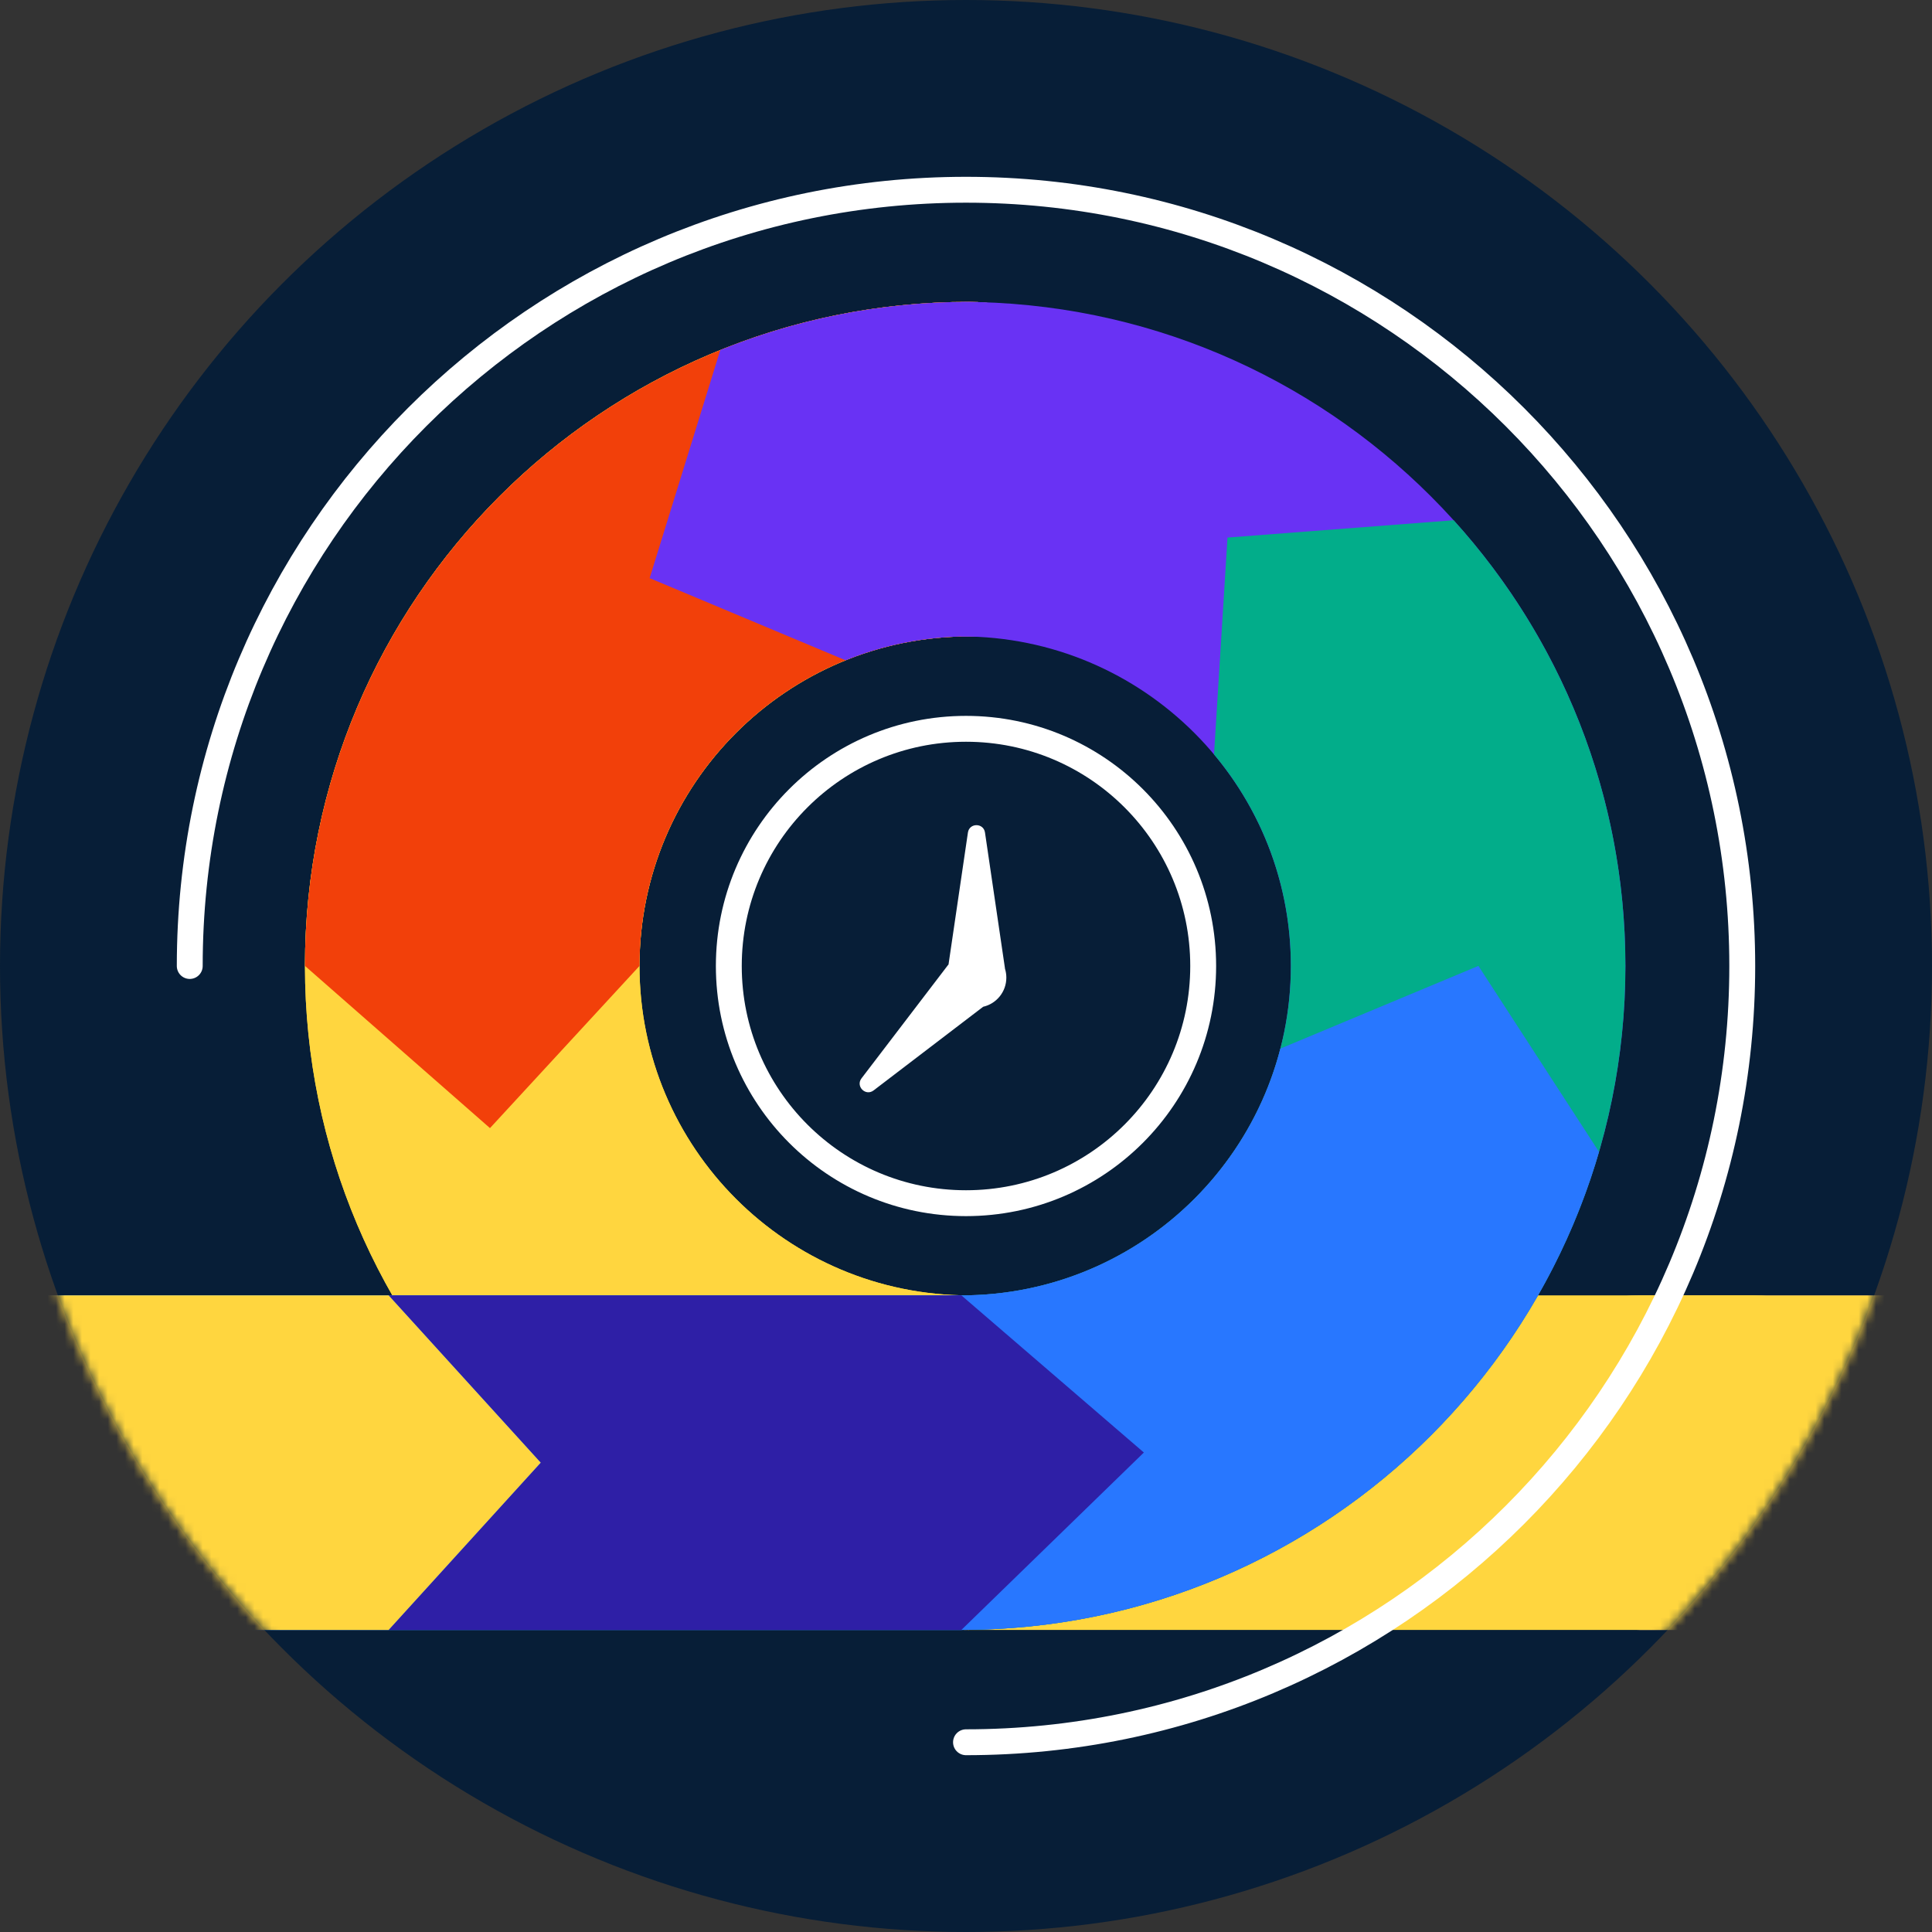
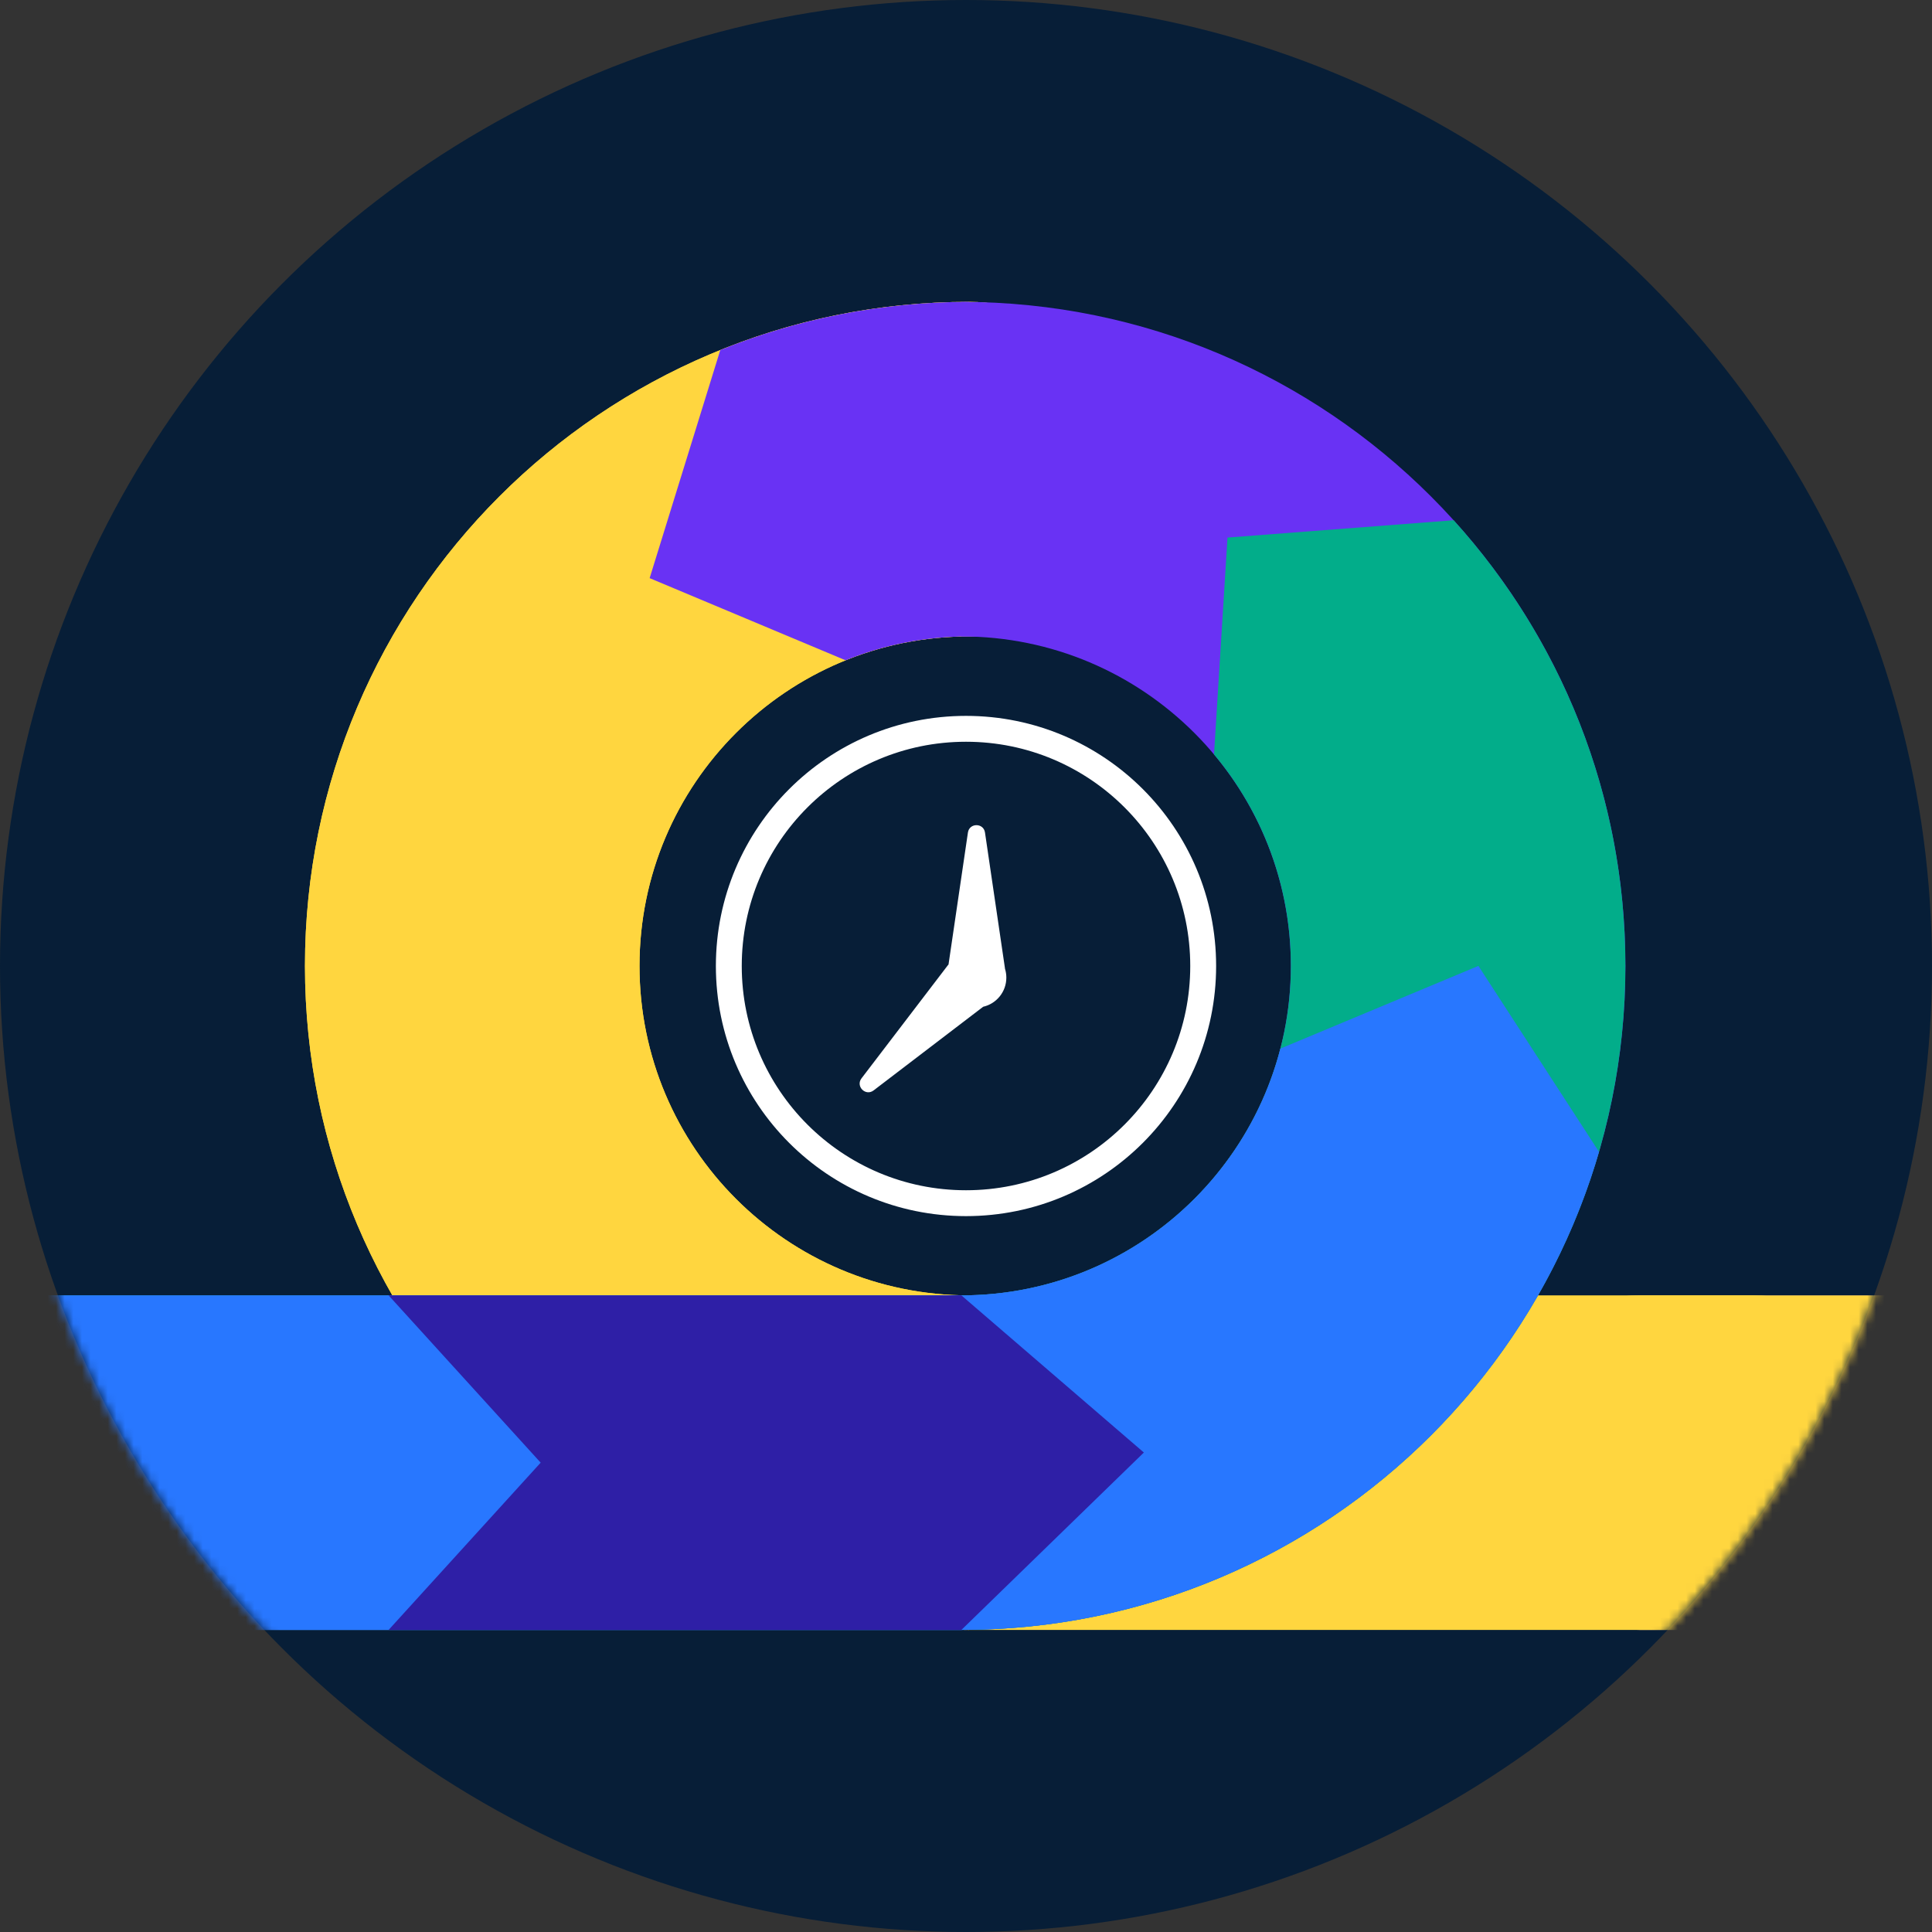
<svg xmlns="http://www.w3.org/2000/svg" width="224" height="224" viewBox="0 0 224 224" fill="none">
  <rect x="0" y="0" width="224" height="224" fill="#333333" stroke="none" />
  <circle cx="112" cy="112" r="112" fill="#071E37" />
  <mask id="mask0_2090_1241" style="mask-type:alpha" maskUnits="userSpaceOnUse" x="0" y="0" width="224" height="224">
    <circle cx="112" cy="112" r="112" fill="#071E37" />
  </mask>
  <g mask="url(#mask0_2090_1241)">
    <path d="M190.174 188.978H306.245L327.402 168.408L306.245 150.189H190.174C179.463 150.189 170.78 158.872 170.78 169.584C170.78 180.295 179.463 188.978 190.174 188.978Z" fill="#2E1FA6" />
    <path d="M190.174 188.978H239.835L257.466 169.584L239.835 150.189H190.174C179.463 150.189 170.78 158.872 170.78 169.584C170.78 180.295 179.463 188.978 190.174 188.978Z" fill="#FFD63F" />
    <path d="M203.229 188.977H112.346C69.826 188.977 35.357 154.508 35.357 111.989C35.357 69.469 69.826 35 112.346 35C123.057 35 131.74 43.683 131.74 54.394C131.74 65.105 123.057 73.788 112.346 73.788C91.248 73.788 74.145 90.891 74.145 111.989C74.145 133.086 91.248 150.189 112.346 150.189H203.229C213.94 150.189 222.623 158.872 222.623 169.583C222.623 180.294 213.94 188.977 203.229 188.977Z" fill="#FFD63F" />
    <path d="M112.346 188.977C69.827 188.977 35.358 154.508 35.358 111.989C35.358 69.469 69.827 35 112.346 35C123.057 35 131.74 43.683 131.74 54.394C131.74 65.105 123.057 73.788 112.346 73.788C91.249 73.788 74.146 90.891 74.146 111.989C74.146 133.086 91.249 150.189 112.346 150.189V188.977Z" fill="#FFD63F" />
-     <path d="M35.358 111.989C35.358 69.469 69.827 35 112.346 35C123.057 35 131.74 43.683 131.74 54.394C131.74 65.105 123.057 73.788 112.346 73.788C91.249 73.788 74.146 90.891 74.146 111.989L56.809 130.795L35.358 111.989Z" fill="#F2400A" />
-     <path d="M83.512 40.581C92.418 36.982 102.151 35 112.346 35C123.057 35 131.74 43.683 131.74 54.394C131.74 65.105 123.057 73.788 112.346 73.788C107.288 73.788 102.459 74.771 98.04 76.557L75.321 67.03L83.512 40.581Z" fill="#6932F4" />
+     <path d="M83.512 40.581C92.418 36.982 102.151 35 112.346 35C131.74 65.105 123.057 73.788 112.346 73.788C107.288 73.788 102.459 74.771 98.04 76.557L75.321 67.03L83.512 40.581Z" fill="#6932F4" />
    <path d="M-4.606 188.977H111.465C153.984 188.977 188.453 154.508 188.453 111.989C188.453 69.469 153.984 35 111.465 35L93.834 54.394L111.465 73.788C132.562 73.788 149.665 90.891 149.665 111.989C149.665 133.086 132.562 150.189 111.465 150.189H-4.606C-15.317 150.189 -24 158.872 -24 169.583C-24 180.294 -15.317 188.977 -4.606 188.977Z" fill="#6932F4" />
    <path d="M-4.606 188.976H111.465C153.984 188.976 188.453 154.507 188.453 111.988C188.453 92.103 180.915 73.98 168.54 60.318L142.319 62.327L140.756 87.466C146.317 94.101 149.665 102.653 149.665 111.988C149.665 133.085 132.562 150.188 111.465 150.188H-4.606C-15.317 150.188 -24 158.871 -24 169.582C-24 180.293 -15.317 188.976 -4.606 188.976Z" fill="#02AD8A" />
    <path d="M-4.606 188.977H111.465C146.5 188.977 176.069 165.574 185.393 133.549L171.41 111.988L148.452 121.576C144.198 138.033 129.251 150.189 111.465 150.189H-4.606C-15.317 150.189 -24 158.872 -24 169.583C-24 180.294 -15.317 188.977 -4.606 188.977Z" fill="#2877FF" />
    <path d="M111.465 150.189L132.622 168.408L111.465 188.978H45.055L62.686 169.584L45.055 150.189H111.465Z" fill="#2E1FA6" />
-     <path d="M-4.606 188.978H45.055L62.686 169.584L45.055 150.189H-4.606C-15.317 150.189 -24 158.872 -24 169.584C-24 180.295 -15.317 188.978 -4.606 188.978Z" fill="#FFD63F" />
  </g>
  <circle cx="112" cy="112" r="27.5" stroke="white" stroke-width="3" />
-   <path d="M112 202C161.706 202 202 161.706 202 112C202 62.294 161.706 22 112 22C62.294 22 22 62.294 22 112" stroke="white" stroke-width="3" stroke-linecap="round" />
  <path fill-rule="evenodd" clip-rule="evenodd" d="M112.223 96.526C112.391 95.387 114.035 95.387 114.202 96.526L116.508 112.205C116.513 112.24 116.516 112.275 116.518 112.309C116.621 112.638 116.677 112.987 116.677 113.35C116.677 114.996 115.529 116.374 113.99 116.726L101.286 126.426C100.359 127.134 99.177 125.952 99.885 125.025L109.899 111.91C109.923 111.878 109.948 111.849 109.974 111.822L112.223 96.526Z" fill="white" />
</svg>